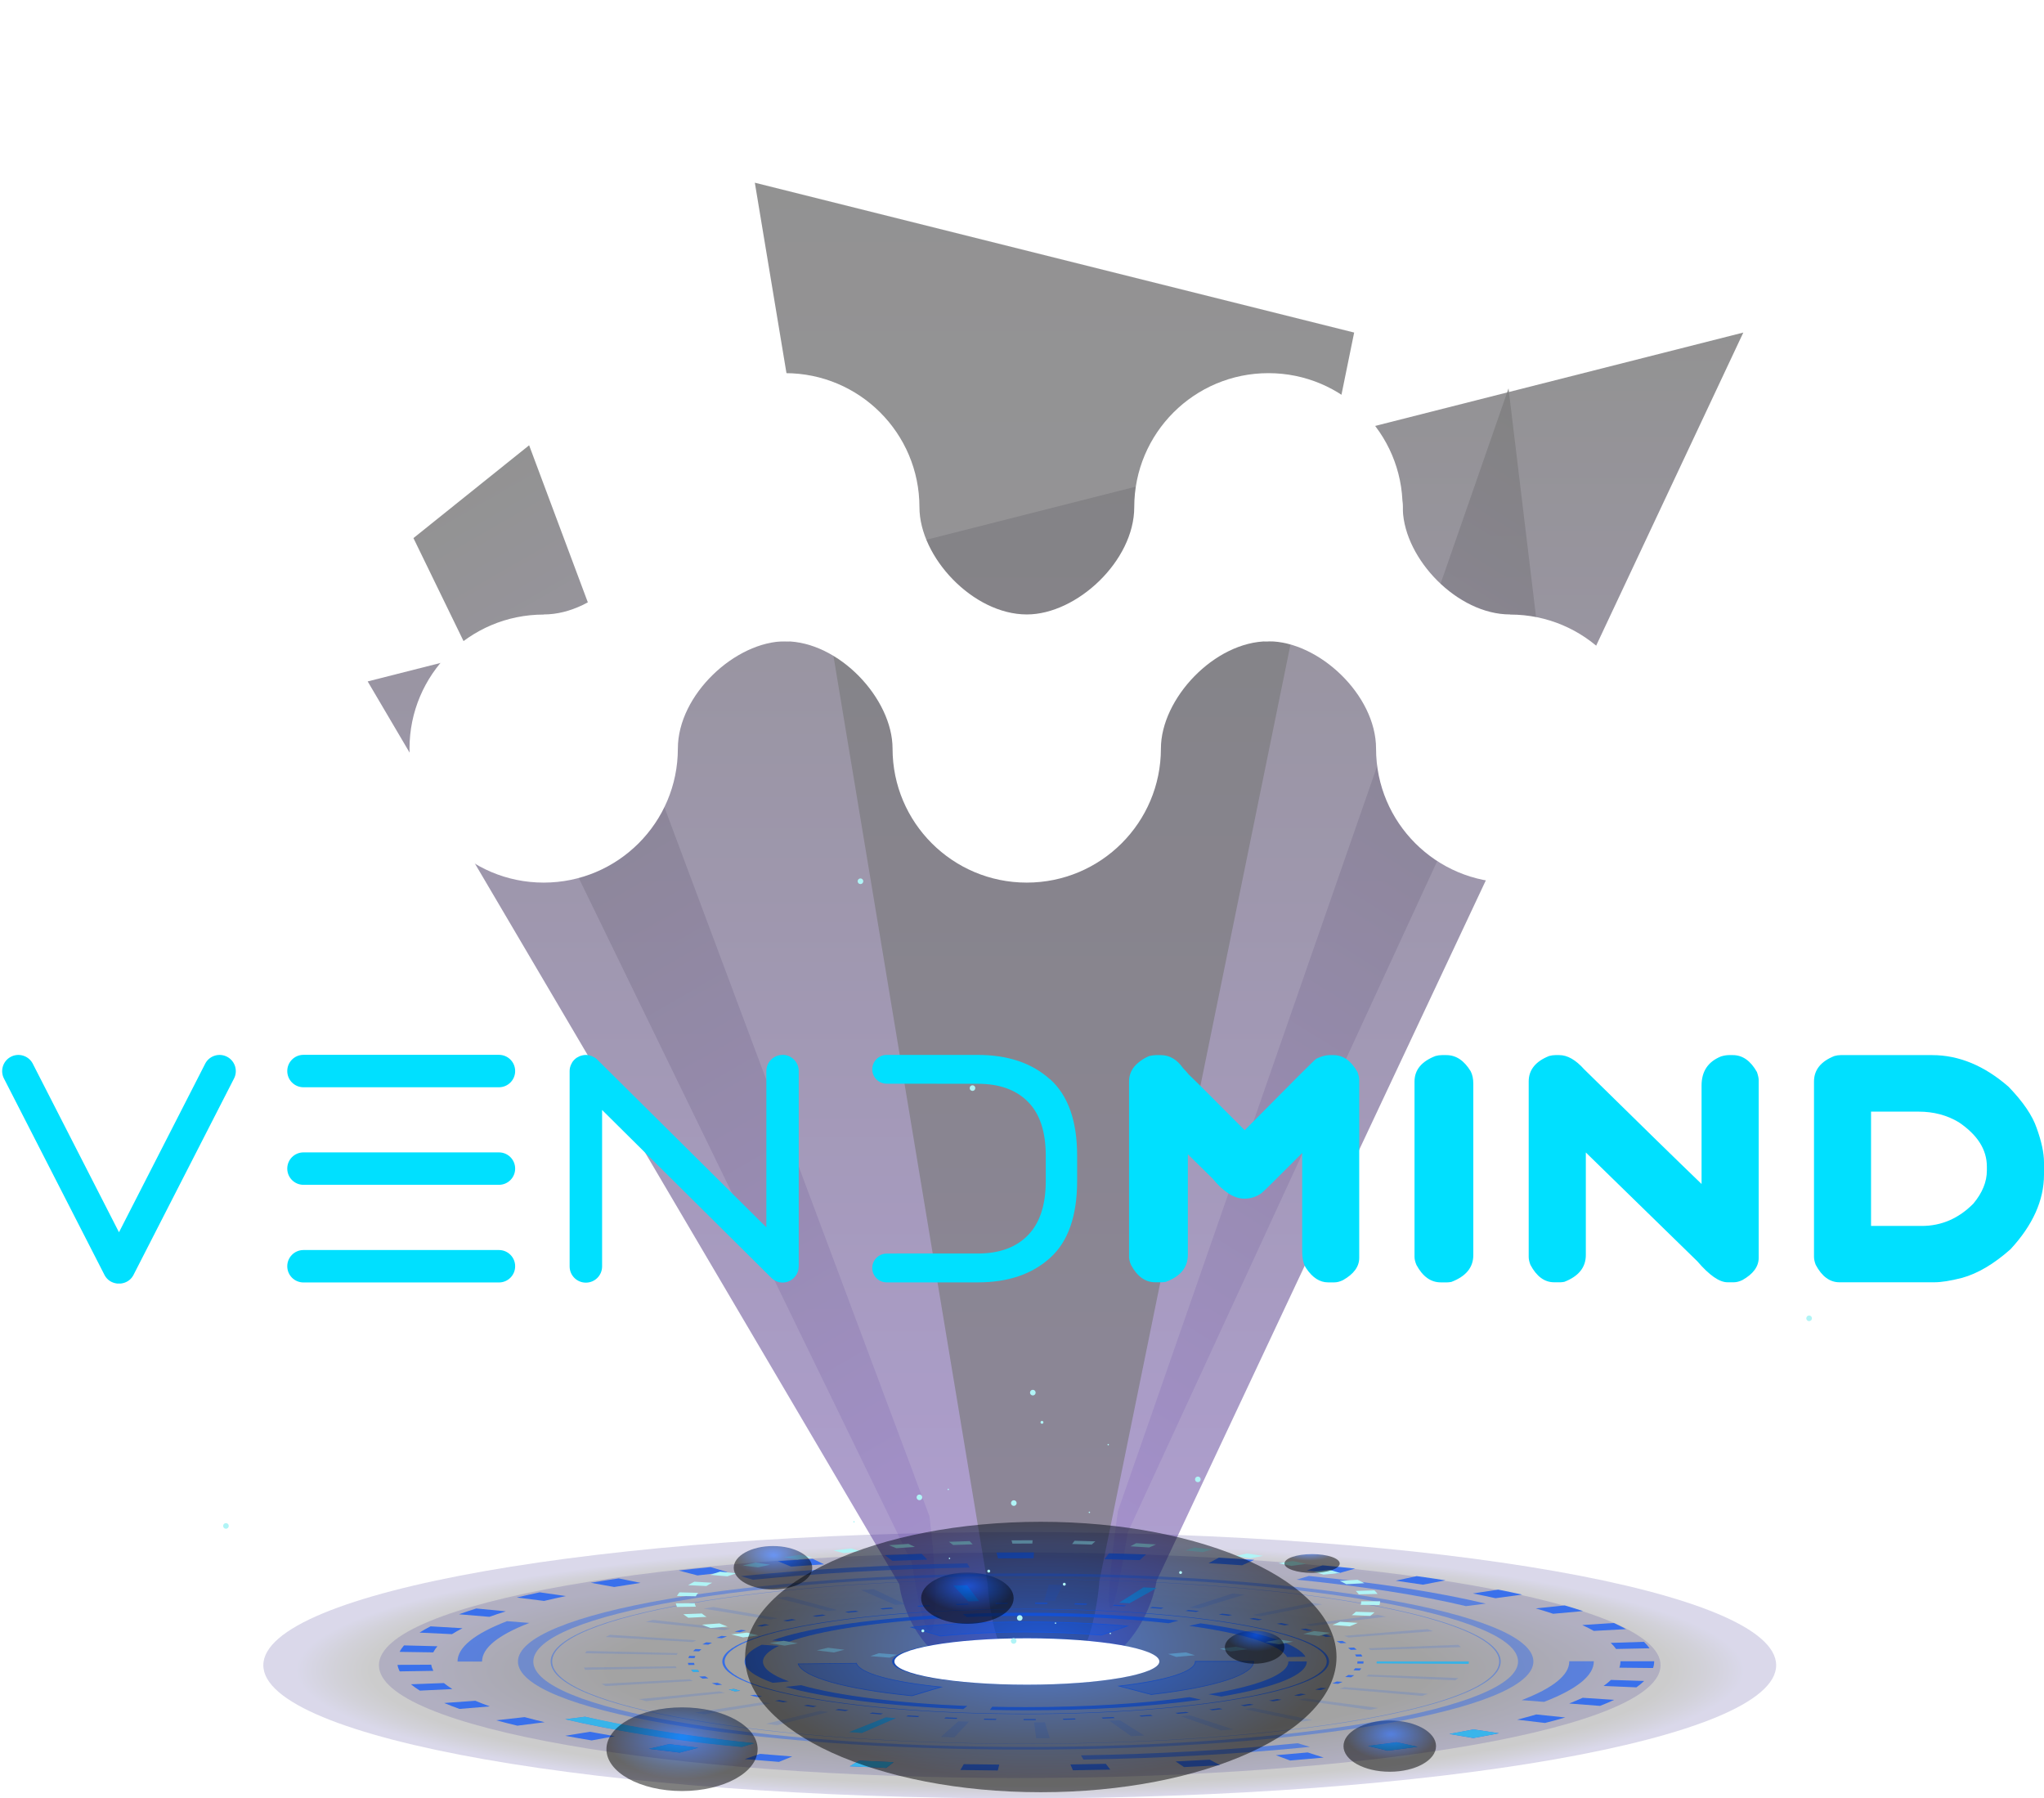
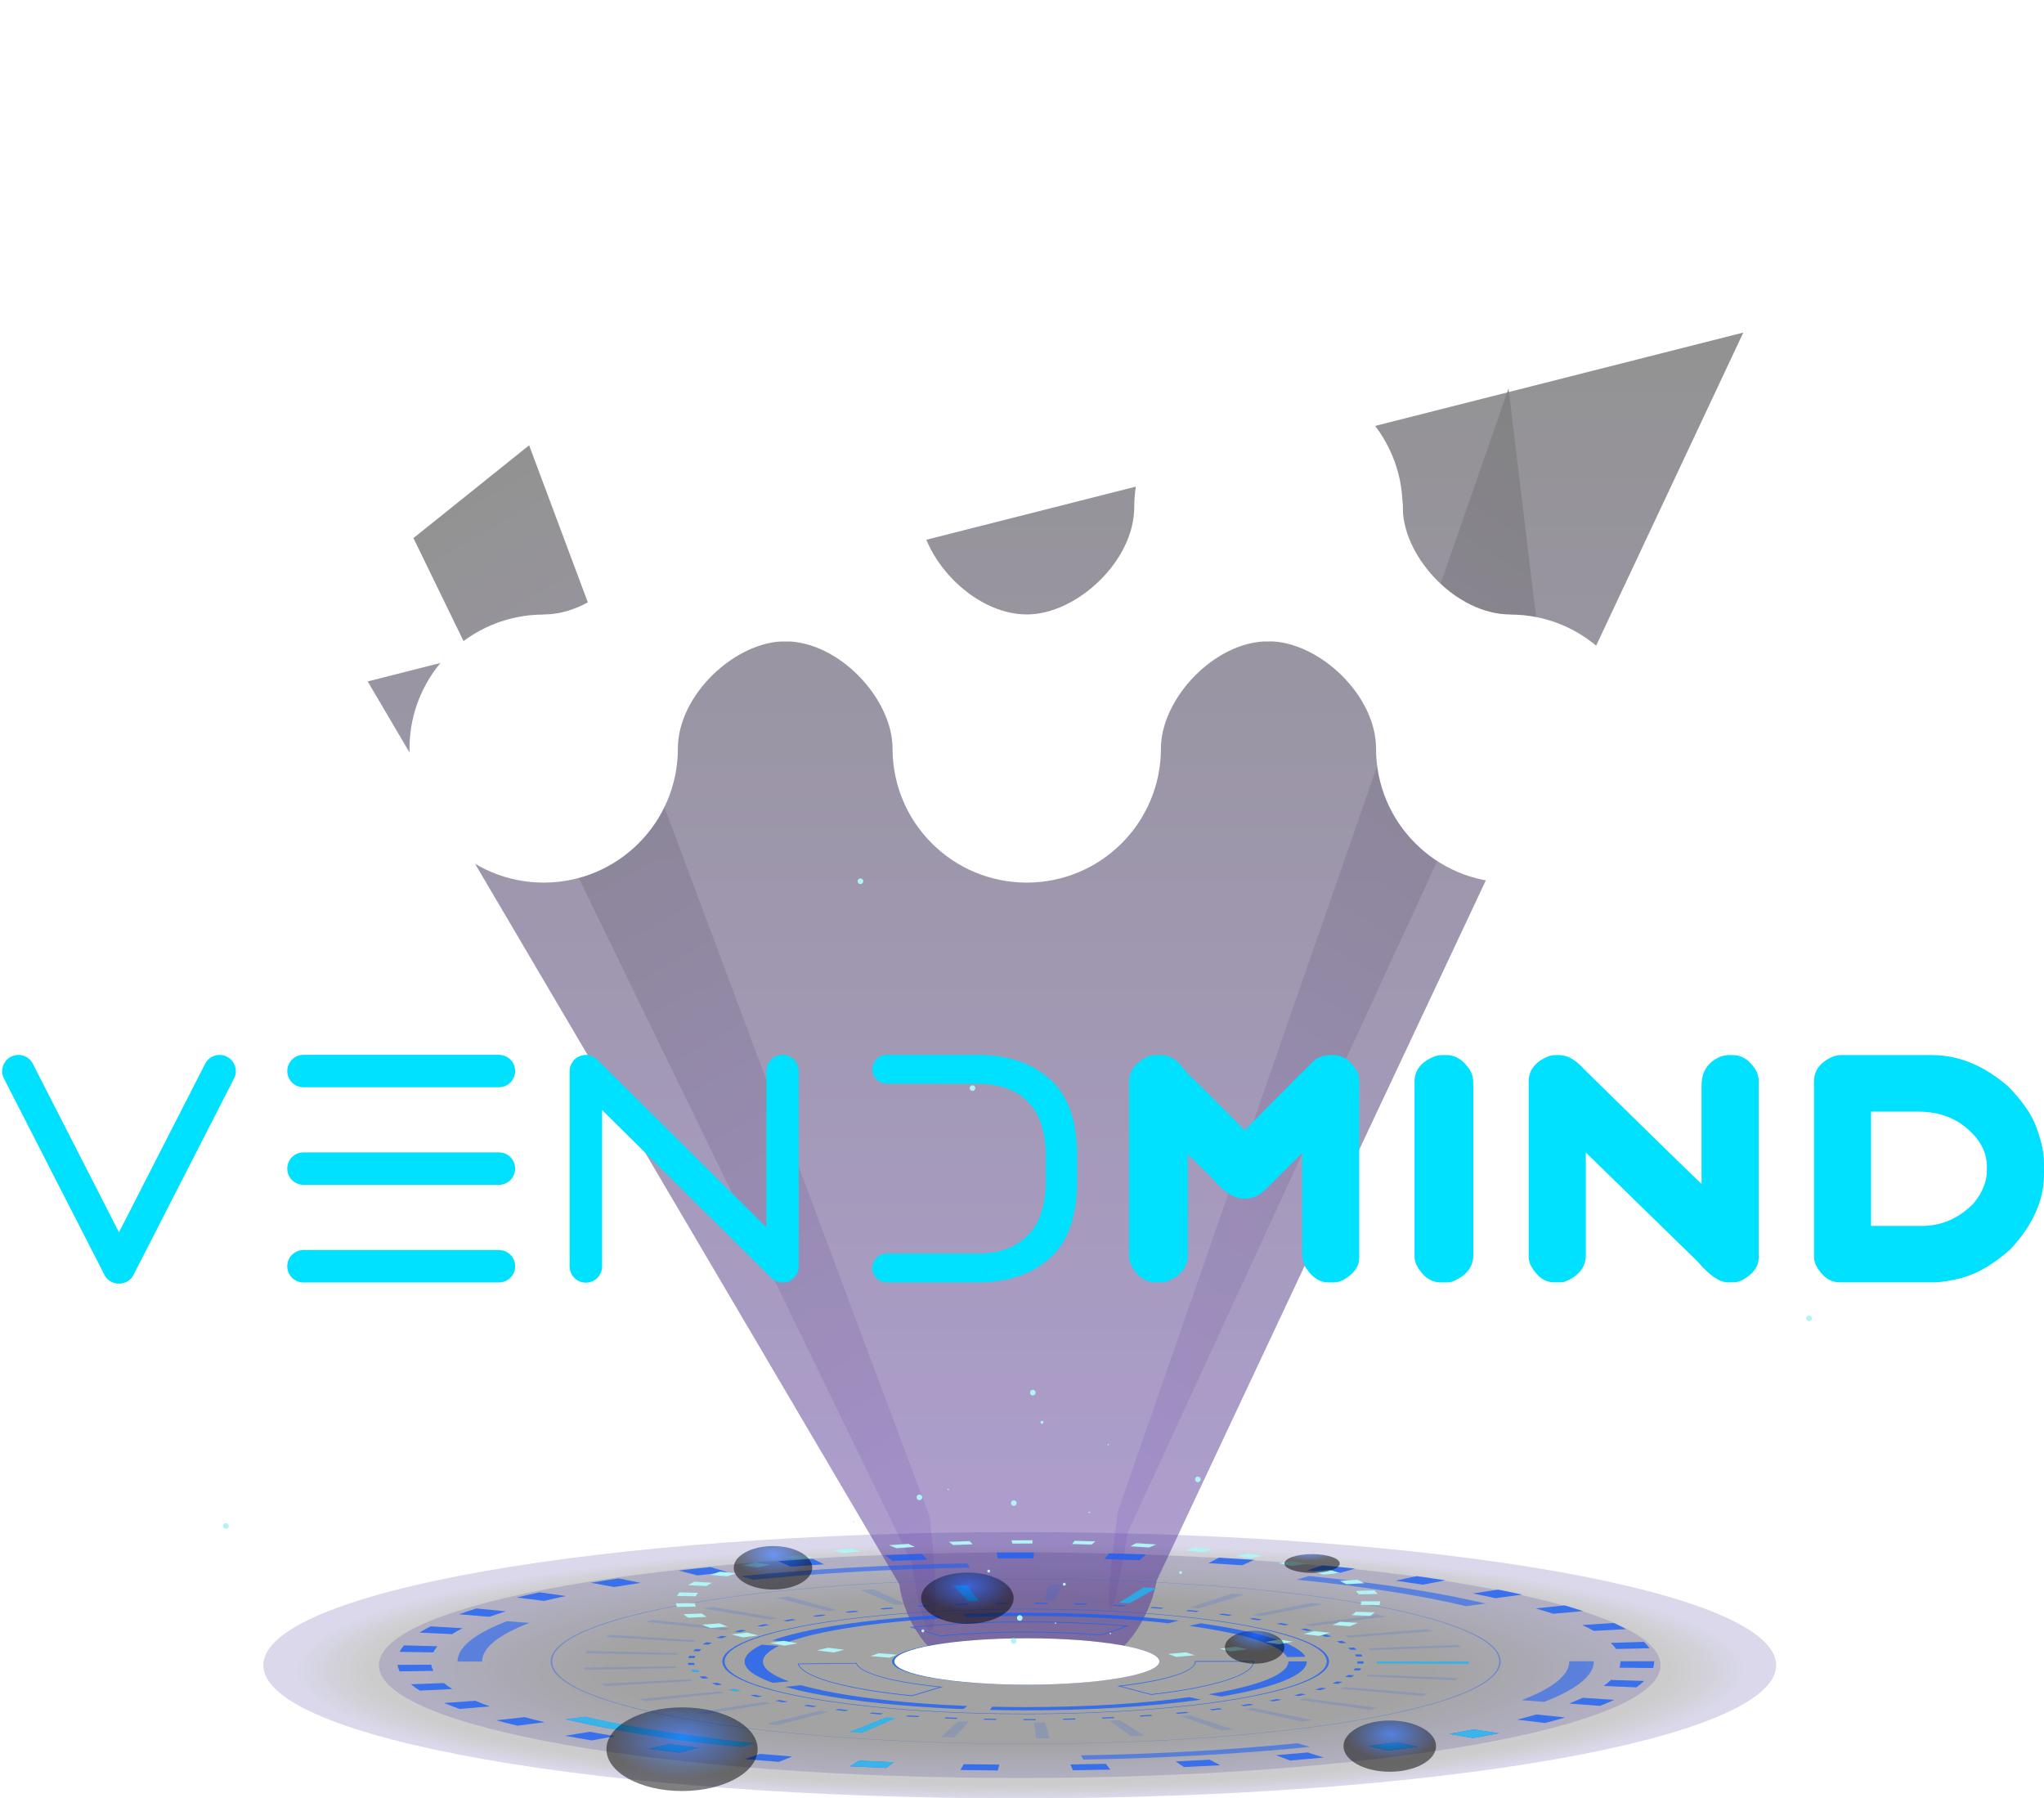
<svg xmlns="http://www.w3.org/2000/svg" width="549" height="483" viewBox="0 0 549 483" fill="none">
  <path style="mix-blend-mode:screen" opacity="0.2" d="M273.894 483C386.1 483 477.061 466.99 477.061 447.24C477.061 427.491 386.1 411.481 273.894 411.481C161.688 411.481 70.728 427.491 70.728 447.24C70.728 466.99 161.688 483 273.894 483Z" fill="url(#paint0_radial_782_436)" />
  <path style="mix-blend-mode:screen" opacity="0.2" d="M273.895 477.536C368.955 477.536 446.017 463.972 446.017 447.24C446.017 430.509 368.955 416.945 273.895 416.945C178.835 416.945 101.773 430.509 101.773 447.24C101.773 463.972 178.835 477.536 273.895 477.536Z" fill="url(#paint1_radial_782_436)" />
  <g opacity="0.5">
    <path style="mix-blend-mode:screen" opacity="0.85" d="M241.553 425.521L98.755 183.014L468.239 89.316L310.651 424.574C310.651 424.574 306.951 452.363 275.488 452.363C244.025 452.363 241.553 425.521 241.553 425.521Z" fill="url(#paint2_linear_782_436)" />
-     <path style="mix-blend-mode:screen" opacity="0.85" d="M265.284 425.521L202.741 49.073L363.713 89.316L295.289 424.574C295.289 424.574 293.678 452.363 280.022 452.363C266.366 452.363 265.284 425.521 265.284 425.521Z" fill="url(#paint3_linear_782_436)" />
    <path style="mix-blend-mode:screen" opacity="0.85" d="M244.92 419.775L111.047 144.519L142.118 119.594L249.66 407.262C249.66 407.262 252.72 431.965 250.512 437.284C248.304 442.603 244.92 419.767 244.92 419.767V419.775Z" fill="url(#paint4_linear_782_436)" />
    <path style="mix-blend-mode:screen" opacity="0.85" d="M300.26 405.838L405.177 104.31L413.334 172.026L302.894 411.6C302.894 411.6 299.246 434.82 298.095 431.837C296.953 428.845 300.26 405.838 300.26 405.838Z" fill="url(#paint5_linear_782_436)" />
  </g>
  <g opacity="0.8">
    <g opacity="0.5">
-       <path d="M244.928 455.441C227.036 453.651 215.622 450.445 214.386 446.874L230.011 446.712C230.931 449.371 239.43 451.75 252.753 453.088L244.928 455.441ZM309.218 455.1L300.583 452.832C313.403 451.358 321.05 448.894 321.05 446.234V446.209H336.7V446.234C336.7 449.815 326.428 453.122 309.209 455.1H309.218ZM252.634 439.39L244.766 437.037C254.058 436.099 264.687 435.605 275.488 435.605C285.069 435.605 294.249 435.98 302.774 436.713L295.792 439.142C289.459 438.597 282.631 438.315 275.496 438.315C267.449 438.315 259.547 438.682 252.643 439.381L252.634 439.39Z" fill="#1B60F6" />
-     </g>
+       </g>
    <path d="M275.489 460.376C230.558 460.376 194.006 454.034 194.006 446.235C194.006 438.435 230.558 432.093 275.489 432.093C320.42 432.093 356.972 438.435 356.972 446.235C356.972 454.034 320.42 460.376 275.489 460.376ZM275.489 432.204C230.899 432.204 194.628 438.503 194.628 446.235C194.628 453.966 230.907 460.265 275.489 460.265C320.071 460.265 356.35 453.966 356.35 446.235C356.35 438.503 320.071 432.204 275.489 432.204Z" fill="#1B60F6" />
    <path d="M275.489 452.466C255.696 452.466 239.594 449.67 239.594 446.235C239.594 442.799 255.696 440.003 275.489 440.003C295.283 440.003 311.393 442.799 311.393 446.235C311.393 449.67 295.291 452.466 275.489 452.466ZM275.489 440.114C256.037 440.114 240.207 442.859 240.207 446.235C240.207 449.61 256.037 452.355 275.489 452.355C294.942 452.355 310.771 449.61 310.771 446.235C310.771 442.859 294.942 440.114 275.489 440.114Z" fill="#1B60F6" />
    <g opacity="0.5">
      <path d="M275.49 468.381C241.41 468.381 209.367 466.079 185.269 461.894C161.171 457.708 147.899 452.15 147.899 446.235C147.899 440.319 161.171 434.761 185.269 430.576C209.367 426.39 241.41 424.089 275.49 424.089C309.57 424.089 341.612 426.39 365.71 430.576C389.808 434.761 403.081 440.319 403.081 446.235C403.081 452.15 389.808 457.708 365.71 461.894C341.612 466.079 309.57 468.381 275.49 468.381ZM275.49 424.165C205.361 424.165 148.308 434.071 148.308 446.235C148.308 458.399 205.361 468.304 275.49 468.304C345.619 468.304 402.671 458.399 402.671 446.235C402.671 434.071 345.619 424.165 275.49 424.165Z" fill="#1B60F6" />
    </g>
    <g opacity="0.5">
-       <path d="M275.488 469.906C200.296 469.906 139.117 459.294 139.117 446.243C139.117 433.193 200.296 422.58 275.488 422.58C350.681 422.58 411.859 433.193 411.859 446.243C411.859 459.294 350.681 469.906 275.488 469.906ZM275.488 423.287C202.563 423.287 143.243 433.585 143.243 446.243C143.243 458.902 202.572 469.19 275.488 469.19C348.405 469.19 407.733 458.893 407.733 446.243C407.733 433.593 348.405 423.287 275.488 423.287Z" fill="#1B60F6" />
-     </g>
+       </g>
    <g style="mix-blend-mode:soft-light">
      <path d="M275.489 459.345C272.284 459.345 269.045 459.311 265.883 459.242L266.505 458.39C269.463 458.458 272.489 458.492 275.489 458.492C291.668 458.492 306.884 457.572 319.5 455.816L322.586 456.489C309.092 458.364 292.802 459.353 275.489 459.353V459.345ZM258.739 459.021C238.963 458.245 221.548 456.063 210.952 453.045L215.172 452.602C225.077 455.424 241.35 457.461 259.822 458.185L258.731 459.021H258.739ZM328.033 455.654L324.589 455.04C338.424 452.713 346.045 449.593 346.045 446.243V446.217H350.989V446.234C350.989 449.815 342.831 453.156 328.033 455.654ZM207.483 451.946C202.513 450.164 199.99 448.246 199.99 446.251C199.99 444.7 201.533 443.183 204.585 441.742L209.222 442.04C206.375 443.387 204.926 444.811 204.926 446.26C204.926 448.127 207.278 449.917 211.924 451.588L207.475 451.963L207.483 451.946ZM345.712 445.049C343.88 441.776 334.281 438.716 319.381 436.662L322.458 435.988C338.398 438.187 348.67 441.461 350.631 444.964L345.712 445.049ZM211.865 440.949L207.406 440.574C216.22 437.395 232.323 434.931 251.587 433.815L253.147 434.624C235.153 435.664 220.099 437.966 211.865 440.941V440.949ZM313.874 435.971C302.452 434.684 289.179 434.002 275.489 434.002C270.153 434.002 264.834 434.104 259.677 434.309L258.577 433.474C264.093 433.252 269.778 433.141 275.489 433.141C290.134 433.141 304.344 433.866 316.568 435.247L313.874 435.963V435.971Z" fill="#1B60F6" />
    </g>
    <path d="M244.939 455.543H244.922C226.987 453.744 215.539 450.522 214.294 446.916L214.251 446.789H214.388L230.09 446.627L230.115 446.695C231.019 449.312 239.492 451.673 252.773 453.003L253.267 453.054L244.947 455.552L244.939 455.543ZM214.533 446.976C215.982 450.454 227.302 453.574 244.922 455.338L252.253 453.131C239.279 451.792 230.976 449.44 229.945 446.806L214.533 446.968V446.976ZM309.212 455.202H309.195L300.057 452.798L300.577 452.738C313.337 451.272 320.958 448.843 320.958 446.235V446.107H336.813V446.235C336.813 449.866 326.507 453.216 309.237 455.202H309.22H309.212ZM301.114 452.875L309.22 455.006C326.252 453.054 336.464 449.806 336.6 446.311H321.146C321.018 448.962 313.559 451.409 301.114 452.883V452.875ZM252.619 439.492H252.602L244.257 436.994L244.751 436.943C254.051 436.005 264.681 435.511 275.481 435.511C285.071 435.511 294.252 435.886 302.776 436.619L303.236 436.662L295.794 439.253H295.777C289.452 438.699 282.624 438.426 275.49 438.426C267.443 438.426 259.541 438.793 252.645 439.492H252.628H252.619ZM245.271 437.097L252.636 439.296C259.541 438.597 267.443 438.23 275.481 438.23C282.616 438.23 289.444 438.512 295.769 439.057L302.298 436.781C293.911 436.074 284.892 435.707 275.481 435.707C264.868 435.707 254.435 436.184 245.263 437.088L245.271 437.097Z" fill="#1B60F6" />
    <g opacity="0.71">
      <path d="M291.003 472.583L290.338 471.449C311.001 471.091 330.581 469.992 348.542 468.185L351.849 469.173C333.079 471.057 312.604 472.208 291.003 472.583ZM199.274 469.182C180.768 467.324 164.35 464.758 151.802 461.749L157.138 461.075C169.149 463.957 184.859 466.412 202.573 468.193L199.274 469.182ZM414.724 457.086L408.714 456.617C417.196 453.344 421.492 449.849 421.492 446.235V446.175H428.082V446.226C428.082 450.011 423.589 453.659 414.724 457.086ZM129.477 446.26H122.888V446.235C122.888 442.467 127.363 438.819 136.177 435.409L142.195 435.878C133.756 439.142 129.477 442.629 129.477 446.235V446.26ZM393.737 431.368C381.71 428.487 365.982 426.032 348.261 424.259L351.551 423.27C370.066 425.12 386.5 427.686 399.074 430.695L393.737 431.368ZM202.283 424.302L198.975 423.313C217.737 421.421 238.204 420.27 259.796 419.886L260.469 421.02C239.807 421.386 220.235 422.486 202.283 424.293V424.302Z" fill="#1B60F6" />
    </g>
    <path d="M275.566 461.987H274.919V461.697H275.481C276.342 461.697 277.28 461.697 278.166 461.697L278.217 461.987C277.331 461.987 276.444 461.987 275.558 461.987H275.566ZM267.485 461.928C266.386 461.911 265.278 461.893 264.195 461.868L264.4 461.587C265.465 461.612 266.556 461.629 267.63 461.646L267.485 461.928ZM285.651 461.893L285.463 461.612C286.546 461.595 287.628 461.57 288.685 461.535L288.924 461.817C287.85 461.842 286.742 461.868 285.642 461.893H285.651ZM256.847 461.655C255.773 461.612 254.682 461.57 253.616 461.527L254.009 461.246C255.057 461.288 256.123 461.331 257.18 461.373L256.847 461.655ZM296.238 461.578L295.863 461.297C296.911 461.254 297.977 461.212 299.017 461.16L299.451 461.433C298.394 461.484 297.312 461.527 296.246 461.578H296.238ZM246.473 461.169C245.425 461.109 244.368 461.041 243.345 460.973L243.933 460.709C244.939 460.777 245.97 460.836 247.002 460.896L246.473 461.169ZM306.544 461.041L305.981 460.768C307.004 460.7 308.027 460.632 309.016 460.564L309.638 460.828C308.632 460.896 307.592 460.964 306.552 461.033L306.544 461.041ZM236.5 460.461C235.502 460.376 234.505 460.291 233.533 460.206L234.292 459.95C235.247 460.035 236.227 460.12 237.207 460.206L236.5 460.461ZM316.406 460.299L315.664 460.044C316.636 459.958 317.599 459.873 318.529 459.779L319.321 460.027C318.375 460.12 317.386 460.206 316.406 460.291V460.299ZM227.081 459.558C226.151 459.456 225.222 459.353 224.31 459.242L225.239 459.004C226.134 459.106 227.046 459.217 227.958 459.311L227.081 459.549V459.558ZM325.689 459.353L324.777 459.115C325.672 459.012 326.567 458.901 327.445 458.791L328.408 459.021C327.513 459.132 326.601 459.242 325.689 459.345V459.353ZM218.343 458.467C217.482 458.347 216.638 458.22 215.811 458.1L216.894 457.887C217.704 458.006 218.539 458.134 219.383 458.254L218.343 458.475V458.467ZM334.273 458.228L333.207 458.006C334.026 457.887 334.844 457.759 335.645 457.631L336.753 457.844C335.944 457.972 335.108 458.1 334.273 458.228ZM210.416 457.205C209.648 457.069 208.881 456.924 208.157 456.787L209.376 456.6C210.092 456.736 210.842 456.873 211.592 457.009L210.407 457.205H210.416ZM342.038 456.941L340.828 456.745C341.561 456.608 342.286 456.464 342.993 456.327L344.238 456.515C343.513 456.66 342.772 456.804 342.03 456.941H342.038ZM203.392 455.799C202.727 455.645 202.062 455.492 201.431 455.338L202.778 455.176C203.4 455.33 204.048 455.483 204.704 455.628L203.4 455.799H203.392ZM348.875 455.5L347.545 455.33C348.184 455.176 348.807 455.023 349.412 454.869L350.776 455.031C350.162 455.193 349.523 455.347 348.875 455.5ZM197.373 454.247C196.819 454.085 196.265 453.915 195.745 453.753L197.194 453.616C197.706 453.778 198.251 453.949 198.797 454.102L197.382 454.247H197.373ZM354.688 453.923L353.248 453.787C353.785 453.625 354.296 453.454 354.791 453.293L356.257 453.42C355.763 453.591 355.234 453.761 354.688 453.923ZM192.455 452.585C192.02 452.414 191.586 452.235 191.176 452.056L192.711 451.954C193.111 452.125 193.538 452.304 193.964 452.474L192.455 452.594V452.585ZM359.385 452.244L357.86 452.133C358.277 451.963 358.678 451.784 359.053 451.605L360.596 451.707C360.212 451.886 359.803 452.065 359.385 452.244ZM188.704 450.838C188.38 450.65 188.074 450.471 187.792 450.283L189.386 450.207C189.659 450.386 189.957 450.565 190.281 450.752L188.704 450.838ZM362.897 450.479L361.312 450.403C361.602 450.224 361.874 450.045 362.13 449.857L363.733 449.925C363.477 450.113 363.196 450.3 362.897 450.479ZM186.181 449.03C185.985 448.843 185.806 448.655 185.653 448.459L187.281 448.417C187.434 448.604 187.605 448.792 187.792 448.971L186.173 449.022L186.181 449.03ZM365.173 448.655L363.545 448.613C363.716 448.425 363.861 448.238 363.988 448.05L365.625 448.084C365.497 448.272 365.344 448.468 365.182 448.655H365.173ZM184.911 447.172C184.843 446.985 184.8 446.789 184.775 446.601H186.42C186.445 446.78 186.488 446.976 186.556 447.155L184.911 447.172ZM366.188 446.797H364.542C364.585 446.601 364.602 446.413 364.602 446.226V446.192H366.247V446.226C366.247 446.422 366.23 446.609 366.188 446.806V446.797ZM186.539 445.322L184.894 445.305C184.954 445.109 185.039 444.922 185.141 444.734L186.778 444.76C186.676 444.947 186.599 445.135 186.531 445.322H186.539ZM364.287 444.922C364.193 444.734 364.082 444.547 363.954 444.359L365.591 444.325C365.719 444.513 365.83 444.709 365.923 444.896L364.278 444.922H364.287ZM187.767 443.507L186.147 443.456C186.343 443.268 186.556 443.08 186.786 442.893L188.397 442.953C188.167 443.132 187.963 443.319 187.767 443.507ZM362.795 443.115C362.582 442.936 362.343 442.748 362.088 442.56L363.69 442.492C363.946 442.68 364.193 442.867 364.415 443.055L362.804 443.115H362.795ZM190.23 441.725L188.653 441.64C188.977 441.452 189.318 441.273 189.676 441.094L191.236 441.188C190.887 441.367 190.546 441.546 190.23 441.725ZM360.076 441.341C359.726 441.162 359.36 440.983 358.993 440.813L360.536 440.711C360.911 440.89 361.286 441.069 361.636 441.256L360.076 441.35V441.341ZM193.904 440.003L192.395 439.884C192.839 439.705 193.307 439.534 193.785 439.364L195.268 439.492C194.799 439.662 194.339 439.833 193.904 440.003ZM356.155 439.637C355.694 439.466 355.208 439.296 354.723 439.134L356.189 439.006C356.692 439.176 357.186 439.347 357.646 439.517L356.155 439.637ZM198.72 438.367L197.305 438.222C197.859 438.06 198.448 437.889 199.044 437.736L200.434 437.889C199.854 438.051 199.274 438.213 198.729 438.367H198.72ZM351.1 438.026C350.529 437.864 349.932 437.71 349.327 437.557L350.691 437.395C351.304 437.548 351.91 437.71 352.489 437.872L351.091 438.026H351.1ZM204.619 436.841L203.306 436.67C203.98 436.517 204.67 436.363 205.361 436.218L206.631 436.397C205.949 436.542 205.267 436.687 204.611 436.841H204.619ZM344.988 436.534C344.314 436.389 343.615 436.244 342.908 436.099L344.153 435.912C344.869 436.056 345.585 436.201 346.275 436.355L344.988 436.534ZM211.507 435.451L210.322 435.255C211.089 435.119 211.873 434.982 212.666 434.846L213.808 435.051C213.033 435.178 212.257 435.315 211.507 435.451ZM337.904 435.17C337.129 435.042 336.336 434.906 335.543 434.786L336.651 434.573C337.461 434.701 338.271 434.838 339.055 434.965L337.904 435.17ZM219.289 434.207L218.249 433.985C219.102 433.866 219.98 433.746 220.849 433.627L221.838 433.857C220.986 433.968 220.125 434.087 219.281 434.207H219.289ZM329.951 433.959C329.099 433.849 328.221 433.729 327.343 433.619L328.306 433.388C329.201 433.499 330.096 433.619 330.965 433.729L329.96 433.959H329.951ZM227.856 433.133L226.978 432.894C227.89 432.792 228.845 432.689 229.8 432.596L230.635 432.843C229.697 432.937 228.76 433.039 227.865 433.133H227.856ZM321.231 432.928C320.302 432.834 319.355 432.741 318.409 432.647L319.202 432.4C320.165 432.493 321.137 432.587 322.075 432.689L321.231 432.937V432.928ZM237.079 432.246L236.372 431.99C237.361 431.905 238.375 431.828 239.372 431.752L240.029 432.016C239.04 432.093 238.051 432.169 237.079 432.246ZM311.863 432.076C310.874 431.999 309.859 431.922 308.862 431.854L309.476 431.59C310.49 431.658 311.522 431.735 312.528 431.811L311.854 432.076H311.863ZM246.84 431.556L246.311 431.283C247.36 431.223 248.417 431.164 249.465 431.104L249.934 431.377C248.911 431.428 247.863 431.487 246.84 431.547V431.556ZM301.975 431.428C300.943 431.368 299.895 431.317 298.855 431.274L299.289 431.002C300.346 431.053 301.412 431.104 302.469 431.164L301.983 431.436L301.975 431.428ZM257.018 431.07L256.677 430.788C257.759 430.746 258.85 430.712 259.924 430.678L260.206 430.959C259.149 430.993 258.075 431.027 257.018 431.061V431.07ZM291.728 430.993C290.663 430.959 289.589 430.925 288.523 430.899L288.762 430.618C289.845 430.644 290.944 430.678 292.027 430.712L291.728 430.993ZM267.46 430.797L267.315 430.516C268.415 430.499 269.523 430.482 270.614 430.473L270.699 430.754C269.625 430.763 268.534 430.78 267.46 430.797ZM281.261 430.763C280.178 430.754 279.087 430.746 278.013 430.737L278.055 430.448C279.147 430.448 280.263 430.465 281.363 430.473L281.261 430.754V430.763Z" fill="#1B60F6" />
    <g opacity="0.2">
      <path d="M278.31 466.889L277.731 462.601C278.711 462.601 279.683 462.593 280.654 462.584L281.976 466.863C280.757 466.872 279.521 466.88 278.302 466.889H278.31ZM256.318 466.625C255.116 466.591 253.897 466.556 252.686 466.514L257.392 462.303C258.347 462.337 259.301 462.362 260.265 462.388L256.318 466.625ZM303.815 466.301L297.942 462.132C298.888 462.09 299.834 462.047 300.772 462.004L307.378 466.139C306.21 466.198 305.008 466.25 303.815 466.301ZM231.487 465.431C230.344 465.355 229.194 465.269 228.077 465.184L237.931 461.254C238.826 461.323 239.721 461.391 240.633 461.45L231.495 465.44L231.487 465.431ZM327.998 464.775L317.087 460.922C317.957 460.845 318.818 460.768 319.67 460.692L331.28 464.477C330.189 464.579 329.089 464.673 327.998 464.766V464.775ZM208.735 463.334C207.721 463.215 206.707 463.087 205.718 462.968L220.226 459.498C221.01 459.601 221.812 459.694 222.621 459.788L208.744 463.334H208.735ZM349.718 462.38L334.281 459.03C335.039 458.927 335.798 458.816 336.539 458.706L352.548 461.97C351.627 462.107 350.673 462.243 349.718 462.38ZM189.13 460.445C188.277 460.291 187.433 460.129 186.632 459.976L205.096 457.12C205.743 457.248 206.4 457.367 207.065 457.495L189.13 460.445ZM367.968 459.234L348.763 456.532C349.377 456.404 349.982 456.268 350.57 456.131L370.236 458.731C369.503 458.902 368.744 459.064 367.968 459.234ZM173.539 456.898C172.908 456.719 172.286 456.532 171.681 456.344L193.23 454.239C193.707 454.384 194.193 454.529 194.696 454.674L173.539 456.89V456.898ZM381.923 455.483L359.828 453.565C360.262 453.412 360.689 453.259 361.098 453.105L383.525 454.912C383.014 455.108 382.468 455.296 381.923 455.492V455.483ZM162.696 452.849C162.304 452.645 161.92 452.44 161.571 452.236L185.226 450.991C185.507 451.153 185.805 451.315 186.112 451.469L162.696 452.841V452.849ZM390.89 451.298L366.928 450.241C367.167 450.079 367.389 449.917 367.593 449.755L391.743 450.676C391.478 450.889 391.188 451.102 390.89 451.298ZM157.164 448.485C157.036 448.272 156.917 448.059 156.823 447.846L181.466 447.513C181.543 447.684 181.628 447.854 181.739 448.016L157.164 448.476V448.485ZM394.445 446.874L369.741 446.738C369.767 446.567 369.784 446.397 369.784 446.235V446.192H394.496V446.235C394.496 446.448 394.479 446.661 394.436 446.874H394.445ZM181.714 444.479L157.138 444.027C157.266 443.814 157.419 443.601 157.581 443.396L182.063 443.984C181.927 444.155 181.816 444.317 181.714 444.487V444.479ZM368.139 443.174C367.96 443.012 367.764 442.842 367.551 442.68L391.683 441.751C391.947 441.955 392.194 442.169 392.424 442.382L368.139 443.174ZM186.052 441.026L162.619 439.662C163.011 439.458 163.421 439.253 163.847 439.057L187.024 440.549C186.683 440.711 186.359 440.864 186.052 441.026ZM362.215 439.799C361.831 439.645 361.43 439.492 361.021 439.338L383.423 437.531C383.926 437.719 384.429 437.915 384.915 438.111L362.206 439.807L362.215 439.799ZM194.602 437.813L173.419 435.605C174.059 435.417 174.715 435.238 175.372 435.059L196.137 437.386C195.608 437.531 195.097 437.668 194.594 437.813H194.602ZM352.199 436.713C351.636 436.577 351.056 436.44 350.46 436.304L370.099 433.695C370.841 433.866 371.583 434.036 372.29 434.207L352.199 436.705V436.713ZM206.937 434.991L188.976 432.042C189.812 431.888 190.681 431.735 191.551 431.581L208.974 434.625C208.284 434.744 207.602 434.863 206.937 434.991ZM338.602 434.071C337.878 433.96 337.145 433.849 336.403 433.738L352.377 430.465C353.307 430.601 354.236 430.746 355.148 430.882L338.602 434.071ZM222.459 432.69L208.548 429.144C209.571 429.024 210.602 428.905 211.625 428.794L224.889 432.417C224.071 432.511 223.261 432.596 222.459 432.698V432.69ZM322.065 431.999C321.221 431.914 320.36 431.837 319.499 431.752L331.058 427.959C332.132 428.061 333.224 428.163 334.289 428.266L322.065 431.991V431.999ZM240.437 431.027L231.256 427.047C232.399 426.97 233.558 426.893 234.7 426.816L243.165 430.848C242.253 430.908 241.341 430.968 240.446 431.027H240.437ZM303.355 430.593C302.425 430.541 301.496 430.499 300.559 430.448L307.114 426.313C308.299 426.373 309.492 426.433 310.66 426.492L303.355 430.593ZM260.06 430.081L256.054 425.845C257.255 425.811 258.483 425.776 259.693 425.751L262.941 430.004C261.978 430.03 261.015 430.056 260.06 430.081ZM283.357 429.919C282.385 429.902 281.413 429.894 280.441 429.885L281.72 425.597C282.93 425.606 284.166 425.623 285.385 425.64L283.357 429.919Z" fill="#1B60F6" />
    </g>
    <g style="mix-blend-mode:soft-light">
      <path d="M268.005 475.507C264.655 475.481 261.262 475.439 257.938 475.379L258.867 473.811C262.012 473.87 265.217 473.904 268.397 473.93L268.005 475.498V475.507ZM288.182 475.456L287.508 473.887C290.671 473.845 293.867 473.785 297.013 473.717L298.223 475.277C294.899 475.353 291.523 475.413 288.182 475.456ZM238.025 474.816C234.752 474.689 231.461 474.544 228.248 474.382L230.779 472.873C233.814 473.026 236.925 473.163 240.028 473.291L238.025 474.825V474.816ZM318.033 474.603L315.758 473.078C318.826 472.941 321.912 472.779 324.93 472.609L327.734 474.1C324.546 474.279 321.281 474.45 318.042 474.595L318.033 474.603ZM209.221 473.197C206.136 472.967 203.05 472.719 200.049 472.455L204.107 471.049C206.954 471.296 209.869 471.526 212.793 471.748L209.23 473.197H209.221ZM346.513 472.83L342.694 471.407C345.558 471.177 348.431 470.929 351.227 470.665L355.532 472.046C352.582 472.319 349.548 472.583 346.513 472.83ZM182.558 470.708C179.762 470.384 176.983 470.051 174.298 469.702L179.736 468.44C182.276 468.773 184.902 469.088 187.553 469.395L182.558 470.708ZM372.682 470.205L367.457 468.918C370.048 468.602 372.614 468.27 375.095 467.92L380.755 469.148C378.138 469.514 375.419 469.864 372.682 470.196V470.205ZM158.894 467.434C156.473 467.034 154.087 466.616 151.802 466.19L158.443 465.116C160.599 465.517 162.858 465.917 165.151 466.301L158.894 467.434ZM395.741 466.804L389.288 465.696C391.512 465.303 393.703 464.894 395.792 464.477L402.611 465.508C400.403 465.943 398.093 466.377 395.741 466.795V466.804ZM138.973 463.479C136.996 463.01 135.078 462.524 133.279 462.03L140.908 461.178C142.613 461.638 144.429 462.098 146.295 462.542L138.973 463.471V463.479ZM414.971 462.746L407.487 461.86C409.277 461.408 411.016 460.93 412.644 460.462L420.418 461.271C418.696 461.774 416.864 462.269 414.971 462.746ZM123.416 458.978C121.959 458.458 120.569 457.913 119.299 457.384L127.679 456.788C128.88 457.299 130.193 457.802 131.574 458.296L123.416 458.978ZM429.735 458.16L421.458 457.521C422.754 457.018 423.973 456.498 425.089 455.986L433.571 456.54C432.395 457.086 431.099 457.632 429.735 458.169V458.16ZM112.761 454.06C111.866 453.497 111.065 452.926 110.366 452.355L119.231 452.031C119.887 452.568 120.655 453.114 121.498 453.642L112.761 454.06ZM439.521 453.182L430.715 452.807C431.466 452.27 432.13 451.724 432.693 451.187L441.609 451.469C441.013 452.04 440.314 452.619 439.521 453.182ZM107.365 448.894C107.067 448.315 106.862 447.726 106.76 447.147L115.821 447.096C115.915 447.65 116.111 448.204 116.392 448.749L107.365 448.894ZM443.996 447.991L434.952 447.897C435.14 447.351 435.233 446.789 435.233 446.235V446.175H444.295V446.235C444.295 446.814 444.192 447.402 443.996 447.982V447.991ZM116.358 443.788L107.331 443.652C107.621 443.072 108.022 442.484 108.516 441.913L117.484 442.143C117.023 442.689 116.64 443.243 116.367 443.788H116.358ZM434.065 442.876C433.682 442.331 433.205 441.776 432.633 441.239L441.55 440.958C442.147 441.529 442.658 442.109 443.059 442.689L434.065 442.876ZM121.413 438.895L112.676 438.478C113.562 437.915 114.56 437.352 115.642 436.798L124.218 437.301C123.195 437.821 122.257 438.358 121.413 438.887V438.895ZM428.082 438.017C427.144 437.489 426.095 436.96 424.979 436.449L433.46 435.895C434.645 436.44 435.745 436.994 436.742 437.548L428.09 438.017H428.082ZM131.446 434.241L123.28 433.559C124.729 433.031 126.298 432.511 127.934 431.999L135.853 432.766C134.31 433.252 132.827 433.747 131.446 434.241ZM417.17 433.423C415.704 432.937 414.136 432.451 412.499 431.982L420.265 431.172C421.987 431.667 423.649 432.187 425.2 432.698L417.17 433.423ZM146.133 429.97L138.803 429.05C140.772 428.581 142.852 428.112 144.974 427.66L151.981 428.658C149.969 429.084 148 429.527 146.133 429.97ZM401.699 429.246C399.755 428.811 397.71 428.385 395.613 427.967L402.423 426.927C404.64 427.362 406.805 427.822 408.851 428.274L401.699 429.237V429.246ZM164.964 426.228L158.69 425.095C161.111 424.694 163.634 424.293 166.183 423.918L172.056 425.12C169.643 425.478 167.257 425.853 164.964 426.228ZM382.178 425.606C379.817 425.239 377.362 424.881 374.882 424.532L380.525 423.304C383.15 423.662 385.742 424.046 388.239 424.438L382.187 425.606H382.178ZM187.314 423.117L182.302 421.804C185.098 421.48 187.979 421.173 190.869 420.884L195.421 422.247C192.684 422.52 189.948 422.819 187.306 423.125L187.314 423.117ZM359.248 422.622C356.546 422.333 353.759 422.051 350.963 421.796L355.25 420.406C358.208 420.679 361.158 420.977 364.005 421.284L359.248 422.622ZM212.486 420.747L208.906 419.298C211.983 419.068 215.137 418.855 218.283 418.659L221.351 420.142C218.377 420.329 215.393 420.534 212.478 420.747H212.486ZM333.616 420.398C330.658 420.193 327.623 420.006 324.597 419.844L327.376 418.343C330.573 418.522 333.778 418.718 336.906 418.931L333.607 420.398H333.616ZM239.679 419.204L237.658 417.67C240.923 417.542 244.256 417.423 247.564 417.329L249.055 418.88C245.927 418.974 242.773 419.076 239.687 419.204H239.679ZM306.091 419.017C302.98 418.914 299.809 418.821 296.663 418.752L297.857 417.193C301.181 417.269 304.54 417.363 307.821 417.474L306.091 419.017ZM268.047 418.539L267.63 416.971C270.971 416.945 274.372 416.937 277.722 416.945L277.603 418.514C274.432 418.514 271.201 418.514 268.039 418.539H268.047Z" fill="#1B60F6" />
    </g>
    <path d="M372.682 470.196L367.457 468.909L375.095 467.912L380.755 469.139L372.682 470.196Z" fill="#1BB6F6" />
    <path d="M369.741 446.746L369.793 446.235H394.504L394.453 446.874L369.741 446.746Z" fill="#1BB6F6" />
    <path d="M195.736 453.761L197.177 453.625L198.779 454.111L197.364 454.256L195.736 453.761Z" fill="#1BB6F6" />
    <path d="M260.077 430.09L256.08 425.853L259.719 425.759L262.967 430.013L260.077 430.09Z" fill="#1BB6F6" />
    <path d="M187.553 469.386L182.558 470.699L174.298 469.685L179.736 468.432L187.553 469.386Z" fill="#1BB6F6" />
    <path d="M228.24 474.373L230.771 472.864L240.02 473.273L238.017 474.808L228.24 474.373Z" fill="#1BB6F6" />
    <path d="M228.086 465.193L231.495 465.431L240.633 461.45L237.94 461.254L228.086 465.193Z" fill="#1BB6F6" />
    <path d="M199.273 469.182L202.572 468.193C202.572 468.193 177.877 465.789 157.137 461.075L151.801 461.749C151.801 461.749 174.28 467.162 199.273 469.182Z" fill="#1BB6F6" />
    <path d="M187.792 448.988L187.281 448.434L185.644 448.476L186.173 449.039L187.792 448.988Z" fill="#1BB6F6" />
    <path d="M389.288 465.695L395.792 464.476L402.62 465.516L395.741 466.795L389.288 465.695Z" fill="#1BB6F6" />
    <path d="M300.585 430.456L303.381 430.601L310.686 426.501L307.14 426.322L300.585 430.456Z" fill="#1BB6F6" />
  </g>
  <path d="M271.875 446.499C269.991 446.482 268.099 446.456 266.232 446.431L266.752 445.553C268.517 445.587 270.315 445.604 272.097 445.621L271.875 446.499ZM283.187 446.473L282.812 445.595C284.585 445.57 286.375 445.544 288.139 445.502L288.813 446.371C286.954 446.414 285.054 446.448 283.187 446.473ZM255.074 446.115C253.241 446.047 251.391 445.962 249.593 445.868L251.016 445.024C252.721 445.11 254.46 445.186 256.199 445.254L255.074 446.115ZM299.92 445.996L298.641 445.144C300.363 445.067 302.085 444.982 303.781 444.879L305.35 445.715C303.56 445.817 301.736 445.911 299.92 445.988V445.996ZM238.937 445.212C237.207 445.084 235.477 444.948 233.797 444.794L236.073 444.01C237.667 444.146 239.304 444.283 240.941 444.402L238.946 445.212H238.937ZM315.886 445.007L313.746 444.206C315.357 444.078 316.96 443.933 318.528 443.788L320.941 444.564C319.287 444.717 317.591 444.871 315.886 445.007ZM223.994 443.814C222.426 443.635 220.866 443.447 219.366 443.251L222.409 442.544C223.832 442.731 225.307 442.91 226.79 443.081L223.994 443.814ZM330.556 443.533L327.624 442.817C329.073 442.638 330.513 442.45 331.903 442.262L335.074 442.953C333.608 443.158 332.082 443.354 330.547 443.541L330.556 443.533ZM210.739 441.981C209.384 441.76 208.046 441.521 206.767 441.282L210.483 440.685C211.694 440.916 212.955 441.137 214.243 441.35L210.731 441.99L210.739 441.981ZM343.487 441.632L339.873 441.009C341.118 440.788 342.345 440.558 343.521 440.327L347.349 440.907C346.113 441.154 344.817 441.393 343.496 441.623L343.487 441.632ZM199.572 439.765C198.464 439.501 197.39 439.228 196.376 438.955L200.655 438.478C201.61 438.733 202.624 438.998 203.673 439.245L199.564 439.765H199.572ZM354.262 439.356L350.068 438.861C351.074 438.606 352.046 438.341 352.958 438.077L357.314 438.529C356.35 438.81 355.319 439.091 354.262 439.356ZM190.852 437.242C190.034 436.952 189.258 436.645 188.551 436.347L193.247 436.014C193.921 436.295 194.654 436.585 195.43 436.858L190.861 437.242H190.852ZM362.53 436.781L357.893 436.423C358.618 436.142 359.3 435.852 359.931 435.562L364.687 435.869C364.022 436.176 363.306 436.483 362.539 436.781H362.53ZM184.877 434.488C184.374 434.173 183.922 433.849 183.53 433.534L188.499 433.346C188.866 433.644 189.292 433.951 189.77 434.25L184.877 434.488ZM368.012 433.994L363.076 433.789C363.494 433.491 363.869 433.184 364.184 432.877L369.179 433.031C368.847 433.355 368.455 433.679 368.012 433.994ZM181.85 431.59C181.68 431.266 181.569 430.934 181.51 430.61L186.59 430.584C186.641 430.891 186.752 431.207 186.914 431.513L181.859 431.59H181.85ZM370.526 431.079L365.454 431.027C365.557 430.721 365.608 430.405 365.608 430.098V430.064H370.688V430.098C370.688 430.422 370.628 430.755 370.518 431.079H370.526ZM186.897 428.717L181.833 428.641C181.995 428.317 182.217 427.984 182.498 427.669L187.519 427.797C187.255 428.104 187.05 428.411 186.888 428.717H186.897ZM364.96 428.206C364.747 427.899 364.474 427.592 364.159 427.285L369.154 427.123C369.486 427.447 369.776 427.771 369.998 428.095L364.951 428.197L364.96 428.206ZM189.727 425.973L184.825 425.742C185.32 425.427 185.882 425.112 186.488 424.805L191.295 425.086C190.724 425.376 190.196 425.674 189.727 425.973ZM361.61 425.478C361.081 425.18 360.493 424.89 359.871 424.6L364.619 424.285C365.284 424.592 365.897 424.899 366.46 425.214L361.61 425.478ZM195.353 423.364L190.775 422.981C191.594 422.691 192.472 422.392 193.384 422.111L197.825 422.537C196.955 422.81 196.129 423.083 195.353 423.364ZM355.489 422.904C354.671 422.631 353.785 422.358 352.872 422.094L357.228 421.642C358.192 421.924 359.129 422.213 359.999 422.495L355.498 422.904H355.489ZM203.579 420.969L199.47 420.449C200.57 420.185 201.738 419.92 202.931 419.673L206.861 420.236C205.727 420.474 204.627 420.722 203.587 420.969H203.579ZM346.812 420.56C345.721 420.321 344.578 420.074 343.402 419.844L347.221 419.264C348.465 419.511 349.676 419.767 350.827 420.023L346.82 420.56H346.812ZM214.132 418.872L210.62 418.233C211.975 418.011 213.39 417.789 214.822 417.576L218.113 418.25C216.757 418.446 215.419 418.659 214.14 418.872H214.132ZM335.875 418.522C334.554 418.318 333.173 418.113 331.783 417.926L334.946 417.235C336.412 417.44 337.87 417.653 339.268 417.866L335.875 418.522ZM226.662 417.133L223.858 416.4C225.426 416.221 227.038 416.042 228.666 415.88L231.214 416.639C229.68 416.792 228.146 416.954 226.671 417.124L226.662 417.133ZM323.021 416.86C321.503 416.698 319.943 416.545 318.375 416.4L320.779 415.624C322.432 415.778 324.086 415.948 325.689 416.119L323.021 416.869V416.86ZM240.762 415.812L238.758 415.002C240.48 414.874 242.245 414.755 244.009 414.644L245.731 415.471C244.06 415.573 242.39 415.692 240.762 415.812ZM308.657 415.616C306.995 415.505 305.299 415.394 303.602 415.3L305.162 414.465C306.952 414.567 308.751 414.678 310.507 414.797L308.657 415.616ZM256.011 414.951L254.878 414.09C256.71 414.013 258.577 413.953 260.427 413.902L261.262 414.772C259.506 414.823 257.742 414.883 256.011 414.951ZM293.237 414.84C291.498 414.78 289.716 414.729 287.952 414.687L288.617 413.809C290.483 413.851 292.359 413.902 294.2 413.97L293.228 414.84H293.237ZM271.918 414.576L271.688 413.698C273.563 413.681 275.472 413.681 277.348 413.681L277.279 414.559C275.498 414.559 273.691 414.559 271.918 414.576Z" fill="#B0F4F6" />
  <path style="mix-blend-mode:screen" opacity="0.5" d="M285.471 446.158C285.471 449.38 280.748 451.997 274.926 451.997C269.104 451.997 264.382 449.38 264.382 446.158C264.382 442.936 269.104 440.319 274.926 440.319C280.748 440.319 285.471 442.936 285.471 446.158Z" fill="url(#paint6_radial_782_436)" />
  <path style="mix-blend-mode:screen" opacity="0.5" d="M207.618 426.91C213.442 426.91 218.163 424.296 218.163 421.071C218.163 417.846 213.442 415.232 207.618 415.232C201.795 415.232 197.074 417.846 197.074 421.071C197.074 424.296 201.795 426.91 207.618 426.91Z" fill="url(#paint7_radial_782_436)" />
  <path style="mix-blend-mode:screen" opacity="0.5" d="M203.492 469.795C203.492 476.001 194.405 481.03 183.188 481.03C171.97 481.03 162.883 476.001 162.883 469.795C162.883 463.59 171.97 458.561 183.188 458.561C194.405 458.561 203.492 463.59 203.492 469.795Z" fill="url(#paint8_radial_782_436)" />
  <path style="mix-blend-mode:screen" opacity="0.5" d="M385.708 468.969C385.708 472.771 380.141 475.848 373.279 475.848C366.417 475.848 360.851 472.771 360.851 468.969C360.851 465.167 366.417 462.09 373.279 462.09C380.141 462.09 385.708 465.167 385.708 468.969Z" fill="url(#paint9_radial_782_436)" />
-   <path style="mix-blend-mode:screen" opacity="0.5" d="M279.555 481.346C323.418 481.346 358.975 465.088 358.975 445.033C358.975 424.977 323.418 408.719 279.555 408.719C235.692 408.719 200.135 424.977 200.135 445.033C200.135 465.088 235.692 481.346 279.555 481.346Z" fill="url(#paint10_radial_782_436)" />
  <path style="mix-blend-mode:screen" opacity="0.5" d="M259.829 436.116C266.693 436.116 272.258 433.036 272.258 429.237C272.258 425.438 266.693 422.358 259.829 422.358C252.965 422.358 247.401 425.438 247.401 429.237C247.401 433.036 252.965 436.116 259.829 436.116Z" fill="url(#paint11_radial_782_436)" />
  <path style="mix-blend-mode:screen" opacity="0.5" d="M344.979 442.407C344.979 444.854 341.399 446.831 336.983 446.831C332.568 446.831 328.988 444.854 328.988 442.407C328.988 439.961 332.568 437.983 336.983 437.983C341.399 437.983 344.979 439.961 344.979 442.407Z" fill="url(#paint12_radial_782_436)" />
  <path style="mix-blend-mode:screen" opacity="0.5" d="M359.837 419.92C359.837 421.31 356.512 422.444 352.412 422.444C348.312 422.444 344.988 421.31 344.988 419.92C344.988 418.531 348.312 417.397 352.412 417.397C356.512 417.397 359.837 418.522 359.837 419.92Z" fill="url(#paint13_radial_782_436)" />
  <path d="M275.812 452.466C295.463 452.466 311.393 449.676 311.393 446.234C311.393 442.793 295.463 440.003 275.812 440.003C256.162 440.003 240.232 442.793 240.232 446.234C240.232 449.676 256.162 452.466 275.812 452.466Z" fill="white" />
  <path d="M272.3 404.449C272.719 404.449 273.059 404.109 273.059 403.69C273.059 403.271 272.719 402.931 272.3 402.931C271.881 402.931 271.542 403.271 271.542 403.69C271.542 404.109 271.881 404.449 272.3 404.449Z" fill="#B0F4F6" />
  <path d="M261.202 292.994C261.621 292.994 261.961 292.654 261.961 292.235C261.961 291.816 261.621 291.477 261.202 291.477C260.783 291.477 260.444 291.816 260.444 292.235C260.444 292.654 260.783 292.994 261.202 292.994Z" fill="#B0F4F6" />
  <path d="M246.949 402.914C247.368 402.914 247.708 402.575 247.708 402.156C247.708 401.737 247.368 401.397 246.949 401.397C246.53 401.397 246.19 401.737 246.19 402.156C246.19 402.575 246.53 402.914 246.949 402.914Z" fill="#B0F4F6" />
  <path d="M60.686 410.586C61.105 410.586 61.445 410.246 61.445 409.827C61.445 409.408 61.105 409.069 60.686 409.069C60.267 409.069 59.927 409.408 59.927 409.827C59.927 410.246 60.267 410.586 60.686 410.586Z" fill="#B0F4F6" />
  <path d="M273.894 435.307C274.313 435.307 274.653 434.967 274.653 434.548C274.653 434.129 274.313 433.789 273.894 433.789C273.475 433.789 273.135 434.129 273.135 434.548C273.135 434.967 273.475 435.307 273.894 435.307Z" fill="#B0F4F6" />
  <path d="M277.407 374.784C277.826 374.784 278.166 374.445 278.166 374.026C278.166 373.607 277.826 373.267 277.407 373.267C276.988 373.267 276.648 373.607 276.648 374.026C276.648 374.445 276.988 374.784 277.407 374.784Z" fill="#B0F4F6" />
  <path d="M321.733 398.081C322.152 398.081 322.491 397.741 322.491 397.322C322.491 396.903 322.152 396.564 321.733 396.564C321.314 396.564 320.974 396.903 320.974 397.322C320.974 397.741 321.314 398.081 321.733 398.081Z" fill="#B0F4F6" />
  <path d="M231.871 236.683C231.871 237.101 231.53 237.442 231.112 237.442C230.694 237.442 230.354 237.101 230.354 236.683C230.354 236.265 230.694 235.924 231.112 235.924C231.53 235.924 231.871 236.265 231.871 236.683Z" fill="#B0F4F6" />
  <path d="M485.91 354.829C486.329 354.829 486.668 354.489 486.668 354.07C486.668 353.651 486.329 353.312 485.91 353.312C485.491 353.312 485.151 353.651 485.151 354.07C485.151 354.489 485.491 354.829 485.91 354.829Z" fill="#B0F4F6" />
  <path d="M273.017 440.72C273.017 441.137 272.676 441.478 272.259 441.478C271.841 441.478 271.5 441.137 271.5 440.72C271.5 440.302 271.841 439.961 272.259 439.961C272.676 439.961 273.017 440.302 273.017 440.72Z" fill="#B0F4F6" />
  <path d="M292.597 406.375C292.705 406.375 292.793 406.287 292.793 406.179C292.793 406.071 292.705 405.983 292.597 405.983C292.488 405.983 292.401 406.071 292.401 406.179C292.401 406.287 292.488 406.375 292.597 406.375Z" fill="#B0F4F6" />
  <path d="M254.894 400.016C254.894 400.127 254.808 400.212 254.698 400.212C254.587 400.212 254.501 400.127 254.501 400.016C254.501 399.905 254.587 399.82 254.698 399.82C254.808 399.82 254.894 399.905 254.894 400.016Z" fill="#B0F4F6" />
  <path d="M297.856 387.988C297.856 388.099 297.771 388.184 297.66 388.184C297.55 388.184 297.464 388.099 297.464 387.988C297.464 387.877 297.55 387.792 297.66 387.792C297.771 387.792 297.856 387.877 297.856 387.988Z" fill="#B0F4F6" />
-   <path d="M255.218 418.548C255.218 418.659 255.133 418.744 255.022 418.744C254.911 418.744 254.826 418.659 254.826 418.548C254.826 418.437 254.911 418.352 255.022 418.352C255.133 418.352 255.218 418.437 255.218 418.548Z" fill="#B0F4F6" />
  <path d="M229.568 408.728C229.568 408.839 229.482 408.924 229.372 408.924C229.261 408.924 229.176 408.839 229.176 408.728C229.176 408.617 229.261 408.532 229.372 408.532C229.482 408.532 229.568 408.617 229.568 408.728Z" fill="#B0F4F6" />
  <path d="M298.418 438.708C298.418 438.818 298.333 438.904 298.222 438.904C298.111 438.904 298.026 438.818 298.026 438.708C298.026 438.597 298.111 438.511 298.222 438.511C298.333 438.511 298.418 438.597 298.418 438.708Z" fill="#B0F4F6" />
  <path d="M283.697 435.937C283.697 436.048 283.611 436.133 283.501 436.133C283.39 436.133 283.304 436.048 283.304 435.937C283.304 435.826 283.39 435.741 283.501 435.741C283.611 435.741 283.697 435.826 283.697 435.937Z" fill="#B0F4F6" />
  <path d="M265.958 421.966C265.958 422.188 265.779 422.358 265.566 422.358C265.353 422.358 265.174 422.179 265.174 421.966C265.174 421.753 265.353 421.574 265.566 421.574C265.779 421.574 265.958 421.753 265.958 421.966Z" fill="#B0F4F6" />
  <path d="M247.87 438.401C248.086 438.401 248.262 438.225 248.262 438.009C248.262 437.792 248.086 437.617 247.87 437.617C247.653 437.617 247.478 437.792 247.478 438.009C247.478 438.225 247.653 438.401 247.87 438.401Z" fill="#B0F4F6" />
  <path d="M285.862 425.878C286.079 425.878 286.254 425.703 286.254 425.486C286.254 425.27 286.079 425.094 285.862 425.094C285.646 425.094 285.47 425.27 285.47 425.486C285.47 425.703 285.646 425.878 285.862 425.878Z" fill="#B0F4F6" />
  <path d="M280.253 382.004C280.253 382.226 280.074 382.396 279.861 382.396C279.648 382.396 279.469 382.217 279.469 382.004C279.469 381.791 279.648 381.612 279.861 381.612C280.074 381.612 280.253 381.791 280.253 382.004Z" fill="#B0F4F6" />
  <path d="M317.095 422.742C317.312 422.742 317.487 422.566 317.487 422.35C317.487 422.133 317.312 421.958 317.095 421.958C316.878 421.958 316.703 422.133 316.703 422.35C316.703 422.566 316.878 422.742 317.095 422.742Z" fill="#B0F4F6" />
  <g filter="url(#filter0_d_782_436)">
    <path fill-rule="evenodd" clip-rule="evenodd" d="M146.058 165.027C160.23 165.027 174.372 150.19 174.877 136.985C174.877 136.748 174.877 136.481 174.877 136.243C174.877 116.361 225.681 172.565 211.39 172.238C211.242 172.238 211.093 172.238 210.915 172.238C197.516 172.238 182.067 186.601 182.067 201.052C182.067 220.934 165.934 237.047 146.029 237.047C126.123 237.047 109.99 220.934 109.99 201.052C109.99 181.17 126.123 165.057 146.029 165.057L146.058 165.027Z" fill="white" />
    <path fill-rule="evenodd" clip-rule="evenodd" d="M405.605 165.027C391.433 165.027 377.291 150.19 376.786 136.985C376.786 136.748 376.786 136.481 376.786 136.243C376.786 116.361 325.982 172.565 340.272 172.238C340.421 172.238 340.57 172.238 340.748 172.238C354.147 172.238 369.596 186.601 369.596 201.052C369.596 220.934 385.729 237.047 405.634 237.047C425.54 237.047 441.672 220.934 441.672 201.052C441.672 181.17 425.54 165.057 405.634 165.057L405.605 165.027Z" fill="white" />
    <path fill-rule="evenodd" clip-rule="evenodd" d="M340.658 172.238C326.189 172.238 311.809 187.669 311.809 201.052C311.809 220.934 295.677 237.047 275.771 237.047C255.866 237.047 239.733 220.934 239.733 201.052C239.733 187.669 225.354 172.238 210.885 172.238C190.979 172.238 174.847 156.125 174.847 136.243C174.847 116.362 190.979 100.219 210.914 100.219C230.82 100.219 246.953 116.332 246.953 136.214C246.953 149.597 261.332 165.027 275.801 165.027C289.2 165.027 304.649 150.665 304.649 136.214C304.649 116.332 320.782 100.219 340.687 100.219C360.593 100.219 376.725 116.332 376.725 136.214C376.725 156.095 360.593 172.209 340.687 172.209L340.658 172.238Z" fill="white" />
  </g>
  <path d="M387.318 283.377H388.475C391.086 283.377 393.254 284.829 395.003 287.707C395.495 288.642 395.717 289.774 395.717 291.078V337.084C395.717 340.405 393.747 342.791 389.83 344.292C389.387 344.366 389.017 344.415 388.722 344.415H386.973C384.288 344.415 382.12 342.841 380.446 339.741C380.101 338.929 379.928 338.191 379.928 337.576V290.463C379.928 287.363 381.8 285.075 385.544 283.623C386.16 283.451 386.751 283.377 387.293 283.377H387.318Z" fill="#00E0FF" />
  <path d="M417.713 283.377H418.821C421.014 283.377 423.23 284.657 425.521 287.215C439.832 301.288 450.325 311.547 457.025 317.992V291.545C457.025 287.732 458.774 285.124 462.271 283.722C463.035 283.5 463.725 283.377 464.365 283.377H465.424C468.035 283.377 470.203 284.903 471.902 287.929C472.223 288.864 472.37 289.577 472.37 290.094V337.797C472.37 340.159 470.917 342.152 467.986 343.8C467.173 344.194 466.385 344.39 465.695 344.39H463.996C461.803 344.39 459.094 342.496 455.867 338.732L425.94 309.529V337.059C425.94 340.38 424.019 342.767 420.176 344.267C419.757 344.341 419.388 344.39 419.117 344.39H417.417C414.831 344.39 412.713 342.816 411.062 339.716C410.742 338.904 410.594 338.166 410.594 337.551V290.463C410.594 287.363 412.417 285.075 416.063 283.623C416.678 283.451 417.245 283.377 417.762 283.377H417.713Z" fill="#00E0FF" />
  <path d="M494.368 283.377H518.95C526.143 283.377 532.99 286.207 539.493 291.89C543.385 295.924 545.897 299.615 547.03 302.961C548.336 306.577 549.001 309.652 549.001 312.186V315.458C549.001 322.347 545.996 329.039 540.01 335.509C535.527 339.495 531.168 342.053 526.98 343.21C523.877 343.997 521.413 344.39 519.566 344.39H494.048C491.462 344.39 489.343 342.816 487.693 339.716C487.373 338.904 487.225 338.166 487.225 337.551V290.463C487.225 287.363 489.048 285.075 492.693 283.623C493.309 283.451 493.875 283.377 494.393 283.377H494.368ZM502.546 298.532V329.26H516.142C521.438 329.26 526.069 327.267 530.034 323.257C532.448 320.354 533.655 317.402 533.655 314.376V313.318C533.655 308.767 531.143 304.806 526.118 301.411C522.965 299.516 519.369 298.557 515.305 298.557H502.57L502.546 298.532Z" fill="#00E0FF" />
  <path d="M364.609 287.929C362.909 284.903 360.741 283.377 358.13 283.377H357.071C356.086 283.377 354.904 283.697 353.524 284.362C353.327 284.386 346.923 290.783 334.312 303.551C324.435 293.612 319.434 288.667 319.36 288.667C318.819 288.003 318.277 287.412 317.759 286.871C316.134 284.558 314.139 283.377 311.799 283.377H310.444C309.976 283.377 309.385 283.476 308.646 283.623C307.414 284.165 306.454 284.78 305.69 285.444C304.089 286.773 303.251 288.445 303.251 290.463V337.551C303.251 338.166 303.424 338.904 303.769 339.716C305.444 342.841 307.611 344.39 310.296 344.39H312.045C312.34 344.39 312.71 344.341 313.153 344.267C317.07 342.791 319.04 340.405 319.04 337.059V336.542C319.04 336.542 319.04 336.542 319.04 336.518C319.04 336.493 319.04 336.518 319.04 336.493V309.997C321.873 312.801 324.336 315.188 325.666 316.516C328.647 320.133 331.479 321.929 334.189 321.929C335.888 321.929 337.415 321.461 338.795 320.477C338.918 320.477 342.563 316.885 349.756 309.677V335.903C349.756 338.068 350.125 339.642 350.864 340.676C352.539 343.16 354.485 344.415 356.702 344.415H358.401C359.116 344.415 359.879 344.218 360.692 343.825C363.623 342.176 365.077 340.184 365.077 337.822V290.094C365.077 289.528 364.929 288.814 364.609 287.929Z" fill="#00E0FF" />
  <path d="M61.123 283.894C59.029 282.713 56.369 283.451 55.186 285.542L31.959 330.957L8.731 285.542C7.549 283.451 4.889 282.713 2.795 283.894C0.701 285.075 -0.038 287.732 1.145 289.823L28.141 342.57C28.831 343.8 30.038 344.538 31.343 344.71C31.392 344.71 31.442 344.71 31.515 344.735C31.663 344.735 31.811 344.735 31.959 344.735C32.107 344.735 32.254 344.735 32.402 344.735C32.451 344.735 32.501 344.735 32.575 344.71C33.88 344.538 35.087 343.8 35.777 342.57L62.773 289.823C63.955 287.732 63.216 285.075 61.123 283.894Z" fill="#00E0FF" />
  <path d="M81.517 292.013C79.103 292.013 77.157 290.069 77.157 287.658C77.157 285.247 79.103 283.303 81.517 283.303H134.007C136.42 283.303 138.366 285.247 138.366 287.658C138.366 290.069 136.42 292.013 134.007 292.013H81.517Z" fill="#00E0FF" />
  <path d="M81.517 344.439C79.103 344.439 77.157 342.496 77.157 340.085C77.157 337.674 79.103 335.73 81.517 335.73H134.007C136.42 335.73 138.366 337.674 138.366 340.085C138.366 342.496 136.42 344.439 134.007 344.439H81.517Z" fill="#00E0FF" />
  <path d="M81.517 318.214C79.103 318.214 77.157 316.27 77.157 313.859C77.157 311.448 79.103 309.505 81.517 309.505H134.007C136.42 309.505 138.366 311.448 138.366 313.859C138.366 316.27 136.42 318.214 134.007 318.214H81.517Z" fill="#00E0FF" />
  <path d="M282.043 289.897C277.191 285.518 270.737 283.328 262.658 283.328H238.15C236.007 283.328 234.283 285.05 234.283 287.191C234.283 289.331 236.007 291.053 238.15 291.053H241.401L262.658 291.078C268.447 291.078 272.93 292.701 276.107 295.924C279.309 299.147 280.886 303.994 280.886 310.44V317.156C280.886 323.626 279.285 328.473 276.107 331.745C272.93 335.017 268.422 336.665 262.658 336.665H241.401L238.15 336.69C236.007 336.69 234.283 338.412 234.283 340.552C234.283 342.693 236.007 344.415 238.15 344.415H262.658C270.737 344.415 277.191 342.225 282.043 337.846C286.896 333.467 289.31 326.578 289.31 317.131V310.415C289.31 301.066 286.896 294.227 282.043 289.848V289.897Z" fill="#00E0FF" />
  <path d="M210.194 283.328C207.78 283.328 205.834 285.272 205.834 287.683V329.629L160.438 284.607C160.241 284.411 160.019 284.214 159.773 284.066C159.674 283.992 159.551 283.943 159.428 283.894C159.28 283.82 159.157 283.746 159.009 283.672C158.862 283.623 158.714 283.574 158.566 283.525C158.443 283.5 158.32 283.451 158.197 283.426C157.63 283.303 157.063 283.303 156.497 283.426C156.374 283.451 156.251 283.5 156.127 283.525C155.98 283.574 155.832 283.599 155.684 283.672C155.536 283.722 155.413 283.82 155.265 283.894C155.142 283.943 155.044 283.992 154.921 284.066C154.453 284.386 154.034 284.804 153.714 285.272C153.64 285.37 153.59 285.493 153.541 285.616C153.467 285.764 153.393 285.887 153.319 286.034C153.27 286.182 153.221 286.33 153.172 286.477C153.147 286.6 153.098 286.723 153.073 286.846C153.024 287.117 152.999 287.387 152.999 287.683C152.999 287.683 152.999 287.683 152.999 287.707V340.134C152.999 342.545 154.945 344.489 157.359 344.489C159.773 344.489 161.719 342.545 161.719 340.134V298.114L206.967 342.988C207.755 343.874 208.913 344.464 210.194 344.464C212.312 344.464 214.085 342.939 214.455 340.921C214.455 340.897 214.455 340.848 214.455 340.823C214.48 340.602 214.529 340.38 214.529 340.134V287.658C214.529 285.247 212.583 283.303 210.169 283.303L210.194 283.328Z" fill="#00E0FF" />
  <defs>
    <filter id="filter0_d_782_436" x="9.99" y="0.219" width="531.682" height="336.828" filterUnits="userSpaceOnUse" color-interpolation-filters="sRGB">
      <feFlood flood-opacity="0" result="BackgroundImageFix" />
      <feColorMatrix in="SourceAlpha" type="matrix" values="0 0 0 0 0 0 0 0 0 0 0 0 0 0 0 0 0 0 127 0" result="hardAlpha" />
      <feOffset />
      <feGaussianBlur stdDeviation="50" />
      <feComposite in2="hardAlpha" operator="out" />
      <feColorMatrix type="matrix" values="0 0 0 0 0.867 0 0 0 0 0.239 0 0 0 0 1 0 0 0 1 0" />
      <feBlend mode="normal" in2="BackgroundImageFix" result="effect1_dropShadow_782_436" />
      <feBlend mode="normal" in="SourceGraphic" in2="effect1_dropShadow_782_436" result="shape" />
    </filter>
    <radialGradient id="paint0_radial_782_436" cx="0" cy="0" r="1" gradientUnits="userSpaceOnUse" gradientTransform="translate(274.01 448.62) scale(203.143 35.736)">
      <stop offset="0.86" />
      <stop offset="0.91" stop-color="#1E1B43" />
      <stop offset="0.96" stop-color="#453D98" />
    </radialGradient>
    <radialGradient id="paint1_radial_782_436" cx="0" cy="0" r="1" gradientUnits="userSpaceOnUse" gradientTransform="translate(274.01 448.62) scale(172.028 30.262)">
      <stop offset="0.64" />
      <stop offset="0.78" stop-color="#1E1B43" />
      <stop offset="0.96" stop-color="#453D98" />
    </radialGradient>
    <linearGradient id="paint2_linear_782_436" x1="283.493" y1="452.363" x2="283.493" y2="89.316" gradientUnits="userSpaceOnUse">
      <stop offset="0.04" stop-color="#451D98" />
      <stop offset="0.56" stop-color="#1E0C43" />
      <stop offset="1" />
    </linearGradient>
    <linearGradient id="paint3_linear_782_436" x1="283.227" y1="1899.7" x2="283.227" y2="49.073" gradientUnits="userSpaceOnUse">
      <stop offset="0.04" stop-color="#451D98" />
      <stop offset="0.56" stop-color="#1E0C43" />
      <stop offset="1" />
    </linearGradient>
    <linearGradient id="paint4_linear_782_436" x1="278.284" y1="421.815" x2="113.648" y2="136.083" gradientUnits="userSpaceOnUse">
      <stop offset="0.04" stop-color="#451D98" />
      <stop offset="0.56" stop-color="#1E0C43" />
      <stop offset="1" />
    </linearGradient>
    <linearGradient id="paint5_linear_782_436" x1="263.03" y1="410.101" x2="440.225" y2="126.198" gradientUnits="userSpaceOnUse">
      <stop offset="0.04" stop-color="#451D98" />
      <stop offset="0.56" stop-color="#1E0C43" />
      <stop offset="1" />
    </linearGradient>
    <radialGradient id="paint6_radial_782_436" cx="0" cy="0" r="1" gradientUnits="userSpaceOnUse" gradientTransform="translate(275.19 442.905) scale(10.554 5.843)">
      <stop offset="0.04" stop-color="#0054FF" />
      <stop offset="1" />
    </radialGradient>
    <radialGradient id="paint7_radial_782_436" cx="0" cy="0" r="1" gradientUnits="userSpaceOnUse" gradientTransform="translate(207.839 417.783) scale(10.554 5.843)">
      <stop offset="0.04" stop-color="#0054FF" />
      <stop offset="1" />
    </radialGradient>
    <radialGradient id="paint8_radial_782_436" cx="0" cy="0" r="1" gradientUnits="userSpaceOnUse" gradientTransform="translate(183.393 466.561) scale(20.321 11.249)">
      <stop offset="0.04" stop-color="#0054FF" />
      <stop offset="1" />
    </radialGradient>
    <radialGradient id="paint9_radial_782_436" cx="0" cy="0" r="1" gradientUnits="userSpaceOnUse" gradientTransform="translate(373.631 465.737) scale(12.43 6.881)">
      <stop offset="0.04" stop-color="#0054FF" />
      <stop offset="1" />
    </radialGradient>
    <radialGradient id="paint10_radial_782_436" cx="0" cy="0" r="1" gradientUnits="userSpaceOnUse" gradientTransform="translate(279.163 441.779) scale(79.34 36.348)">
      <stop offset="0.04" stop-color="#0054FF" />
      <stop offset="1" />
    </radialGradient>
    <radialGradient id="paint11_radial_782_436" cx="0" cy="0" r="1" gradientUnits="userSpaceOnUse" gradientTransform="translate(260.081 425.964) scale(12.43 6.881)">
      <stop offset="0.04" stop-color="#0054FF" />
      <stop offset="1" />
    </radialGradient>
    <radialGradient id="paint12_radial_782_436" cx="0" cy="0" r="1" gradientUnits="userSpaceOnUse" gradientTransform="translate(337.299 439.139) scale(8.005 4.431)">
      <stop offset="0.04" stop-color="#0054FF" />
      <stop offset="1" />
    </radialGradient>
    <radialGradient id="paint13_radial_782_436" cx="0" cy="0" r="1" gradientUnits="userSpaceOnUse" gradientTransform="translate(351.517 416.641) scale(7.423 2.529)">
      <stop offset="0.04" stop-color="#0054FF" />
      <stop offset="1" />
    </radialGradient>
  </defs>
</svg>